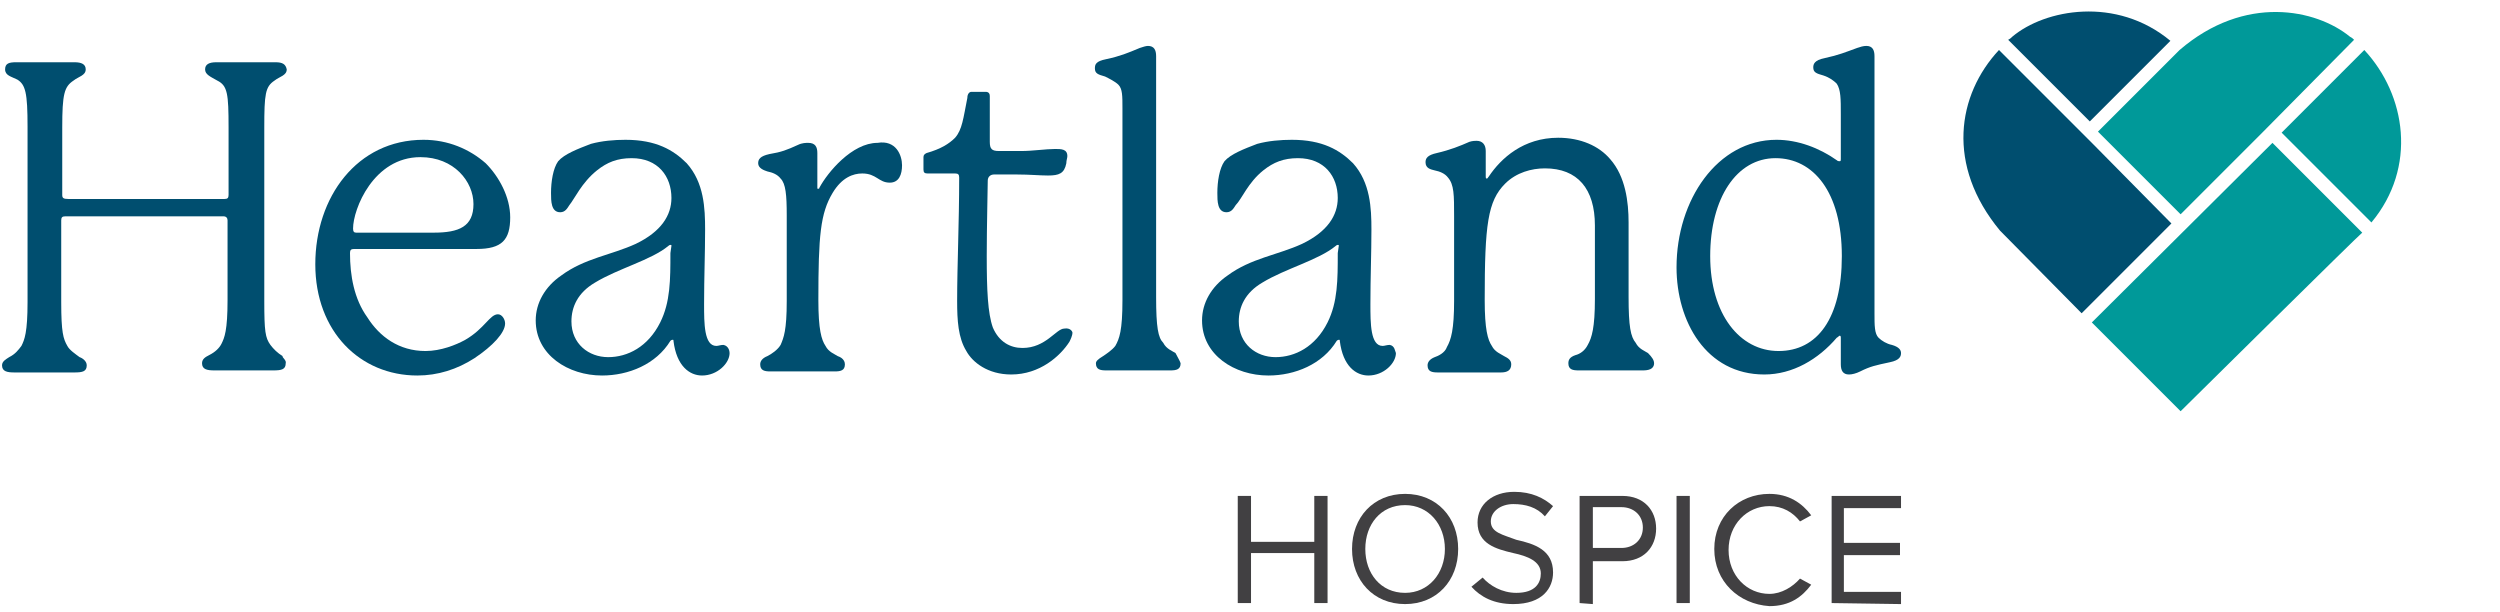
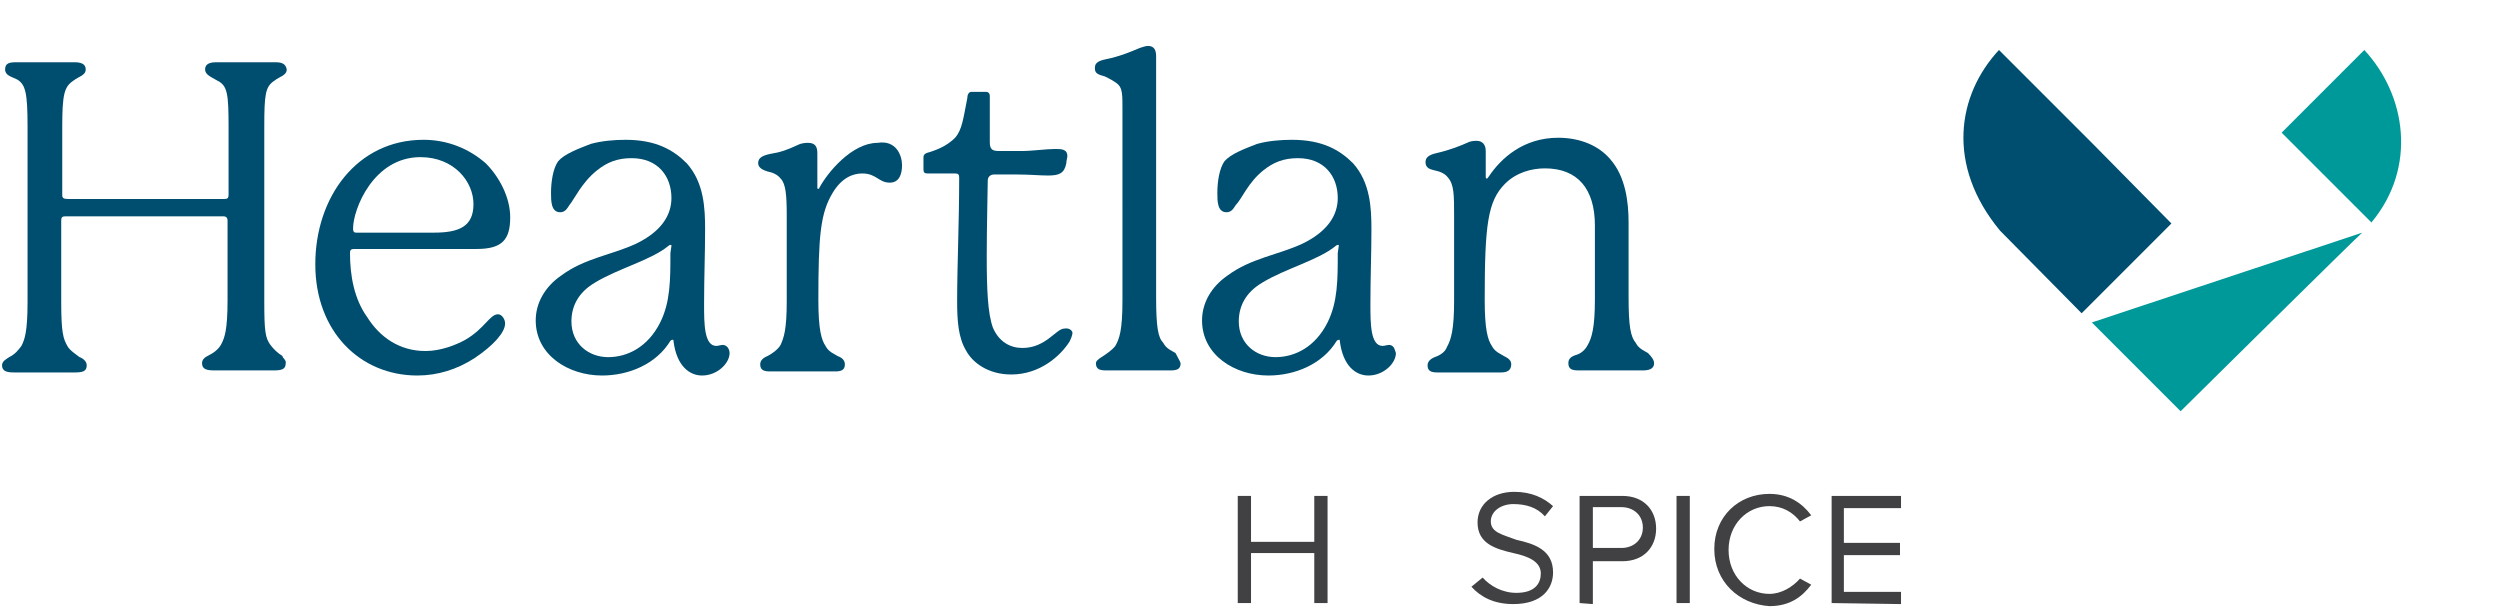
<svg xmlns="http://www.w3.org/2000/svg" version="1.1" id="Layer_1" x="0px" y="0px" viewBox="0 0 245 60" style="enable-background:new 0 0 245 60;" xml:space="preserve" height="60" width="245">
  <style type="text/css"> .st0{fill:#414042;} .st1{fill:#004E6F;} .st2{fill:#009999;}</style>
  <g>
    <g>
      <path class="st0" d="M128.8,59.1v-4.9h-6.2v4.9h-1.3V48.6h1.3v4.5h6.2v-4.5h1.3v10.5H128.8z" />
-       <path class="st0" d="M137.7,48.4c3.1,0,5.2,2.3,5.2,5.4s-2.1,5.4-5.2,5.4s-5.2-2.3-5.2-5.4S134.6,48.4,137.7,48.4z M137.7,49.5 c-2.4,0-3.9,1.9-3.9,4.3c0,2.4,1.5,4.3,3.9,4.3c2.3,0,3.9-1.9,3.9-4.3C141.6,51.4,140,49.5,137.7,49.5L137.7,49.5z" />
      <path class="st0" d="M145.3,56.6c0.7,0.8,1.9,1.5,3.3,1.5c1.9,0,2.4-1,2.4-1.9c0-1.2-1.3-1.7-2.7-2c-1.7-0.4-3.5-0.9-3.5-3 c0-1.8,1.5-3,3.6-3c1.7,0,2.9,0.6,3.8,1.4l-0.8,1c-0.8-0.9-1.9-1.2-3.1-1.2s-2.2,0.7-2.2,1.7c0,1.1,1.2,1.3,2.5,1.8 c1.8,0.4,3.6,1,3.6,3.2c0,1.5-1,3.1-3.9,3.1c-1.9,0-3.2-0.7-4.1-1.7L145.3,56.6L145.3,56.6L145.3,56.6z" />
      <path class="st0" d="M154.8,59.1V48.6h4.2c2.1,0,3.3,1.4,3.3,3.2S161.1,55,159,55h-2.9v4.2L154.8,59.1L154.8,59.1z M158.9,49.7 h-2.8v4h2.8c1.2,0,2.1-0.8,2.1-2S160.1,49.7,158.9,49.7L158.9,49.7z" />
      <path class="st0" d="M164.3,59.1V48.6h1.3v10.5H164.3z" />
      <path class="st0" d="M168,53.8c0-3.2,2.4-5.4,5.4-5.4c1.9,0,3.2,0.9,4.1,2.1l-1.1,0.6c-0.7-0.9-1.7-1.5-3-1.5c-2.2,0-4,1.8-4,4.3 s1.8,4.3,4,4.3c1.2,0,2.3-0.7,3-1.5l1.1,0.6c-0.9,1.2-2.1,2.1-4.1,2.1C170.4,59.2,168,57,168,53.8L168,53.8L168,53.8z" />
      <path class="st0" d="M179.5,59.1V48.6h6.8v1.2h-5.6v3.4h5.5v1.2h-5.5V58h5.6v1.2L179.5,59.1L179.5,59.1L179.5,59.1z" />
    </g>
    <g>
      <path class="st1" d="M28,35.6c0,0.6-0.4,0.7-1.2,0.7H21c-0.7,0-1.2-0.1-1.2-0.7c0-0.4,0.3-0.6,0.7-0.8c0.6-0.3,1-0.7,1.2-1.1 c0.3-0.6,0.6-1.3,0.6-4.3v-7.8c0-0.2-0.1-0.4-0.4-0.4H6.4c-0.3,0-0.4,0.1-0.4,0.4v8c0,3,0.2,3.6,0.6,4.3c0.2,0.4,0.8,0.8,1.2,1.1 c0.3,0.1,0.7,0.4,0.7,0.8c0,0.6-0.4,0.7-1.2,0.7H1.4c-0.7,0-1.2-0.1-1.2-0.7c0-0.4,0.4-0.6,0.7-0.8c0.6-0.3,0.9-0.7,1.2-1.1 c0.3-0.6,0.6-1.3,0.6-4.3V12.4c0-3.3-0.2-4.1-1-4.6c-0.6-0.3-1.2-0.4-1.2-1s0.4-0.7,1.1-0.7h5.7c0.7,0,1.1,0.2,1.1,0.7 c0,0.6-0.7,0.7-1.2,1.1c-0.9,0.6-1.1,1.3-1.1,4.6v6.6c0,0.3,0.1,0.4,0.6,0.4H22c0.3,0,0.4-0.1,0.4-0.4v-6.6c0-3.3-0.1-4.1-1.1-4.6 c-0.7-0.4-1.2-0.6-1.2-1.1s0.4-0.7,1.1-0.7H27c0.7,0,1,0.2,1.1,0.7c0,0.6-0.7,0.7-1.2,1.1c-0.9,0.6-1,1.3-1,4.6v17 c0,3,0.1,3.6,0.6,4.3c0.3,0.4,0.7,0.8,1.2,1.1C27.6,35,28.1,35.3,28,35.6L28,35.6L28,35.6z" />
      <path class="st1" d="M49.5,31.7c0,0.9-1.2,2.2-3,3.4c-1.7,1.1-3.6,1.7-5.6,1.7c-5.6,0-10-4.3-10-10.9S35,13.7,41.5,13.7 c2.4,0,4.5,0.9,6.1,2.3c1.3,1.3,2.4,3.3,2.4,5.3c0,2.2-0.8,3.1-3.3,3.1h-12c-0.3,0-0.4,0.1-0.4,0.4c0,2.2,0.4,4.5,1.7,6.3 c1.2,1.9,3.1,3.3,5.7,3.3c1.5,0,3-0.6,3.9-1.1c1.9-1.1,2.4-2.5,3.2-2.5C49.2,30.8,49.5,31.3,49.5,31.7L49.5,31.7L49.5,31.7z M34.9,22.8h7.6c2.5,0,3.9-0.6,3.9-2.8s-1.9-4.6-5.2-4.6c-4.6,0-6.6,5.1-6.6,7C34.6,22.7,34.7,22.8,34.9,22.8L34.9,22.8L34.9,22.8 z" />
      <path class="st1" d="M71.5,34.6c0,1-1.2,2.2-2.7,2.2c-1.2,0-2.5-0.9-2.8-3.4c0-0.1,0-0.1-0.1-0.1c0,0-0.1,0-0.2,0.1 c-1.4,2.3-4.1,3.4-6.7,3.4c-3.3,0-6.5-2-6.5-5.4c0-1.7,0.9-3.3,2.5-4.4c2.3-1.7,4.9-2,7.3-3.1c2.5-1.2,3.5-2.8,3.5-4.5 c0-2.1-1.3-3.9-3.9-3.9c-1.4,0-2.4,0.4-3.4,1.2c-1.5,1.2-2.2,2.8-2.7,3.4c-0.2,0.3-0.4,0.7-0.9,0.7c-0.9,0-0.9-1.1-0.9-1.9 c0-1.1,0.2-2.4,0.7-3.1c0.6-0.7,1.9-1.2,3.2-1.7c1.1-0.3,2.3-0.4,3.4-0.4c3,0,4.7,1,6,2.3c1.7,1.9,1.8,4.4,1.8,6.5 c0,2.3-0.1,4.7-0.1,7.3c0,1.9,0,4.1,1.2,4.1c0.2,0,0.4-0.1,0.7-0.1C71.4,33.9,71.5,34.4,71.5,34.6L71.5,34.6L71.5,34.6z M65.8,24.1c0-0.1,0-0.1-0.1-0.1c0,0-0.1,0-0.2,0.1c-1.7,1.4-4.9,2.2-7.2,3.6c-1.7,1-2.3,2.4-2.3,3.8c0,2.2,1.7,3.5,3.6,3.5 c1.9,0,3.9-1,5.1-3.4c1-2,1-4.2,1-6.8L65.8,24.1C65.8,24.1,65.8,24.1,65.8,24.1z" />
      <path class="st1" d="M88.4,16.2c0,0.9-0.3,1.7-1.2,1.7c-1.1,0-1.3-0.9-2.7-0.9c-0.9,0-2,0.4-2.9,1.9c-1.2,2-1.4,4.2-1.4,10.5 c0,2.9,0.3,3.9,0.7,4.5c0.3,0.6,0.9,0.8,1.2,1c0.6,0.2,0.7,0.6,0.7,0.8c0,0.6-0.4,0.7-1,0.7h-6.3c-0.6,0-1-0.1-1-0.7 c0-0.3,0.2-0.6,0.7-0.8c0.4-0.2,1-0.6,1.3-1.1c0.3-0.7,0.6-1.4,0.6-4.3s0-8,0-8.4c0-2-0.1-3.1-0.6-3.6c-0.3-0.4-0.8-0.6-1.3-0.7 c-0.3-0.1-0.9-0.3-0.9-0.8c0-0.4,0.2-0.7,1.1-0.9c1.2-0.2,1.7-0.4,2.8-0.9c0.4-0.2,0.8-0.2,1-0.2c0.7,0,0.9,0.4,0.9,1v3.4 c0,0.1,0,0.1,0.1,0.1s0.1-0.1,0.1-0.1c0.8-1.5,3.2-4.4,5.7-4.4C87.8,13.7,88.4,15.2,88.4,16.2L88.4,16.2L88.4,16.2z" />
      <path class="st1" d="M105.1,32.6c0,0.3-0.2,0.7-0.3,0.9c-0.9,1.4-2.9,3.2-5.7,3.2c-2.3,0-3.8-1.2-4.4-2.3c-0.8-1.3-0.9-3-0.9-4.9 c0-3.5,0.2-7.6,0.2-12.1c0-0.3-0.1-0.4-0.4-0.4h-2.7c-0.3,0-0.4-0.1-0.4-0.4v-1.2c0-0.2,0.1-0.3,0.3-0.4c1.4-0.4,2.2-0.9,2.8-1.5 c0.7-0.8,0.8-1.9,1.2-3.9C94.8,9.2,95,9,95.2,9h1.4C96.9,9,97,9.2,97,9.4v4.5c0,0.7,0.2,0.9,0.9,0.9c0.6,0,1.2,0,2.2,0 c1.1,0,2.4-0.2,3.3-0.2c0.6,0,1.2,0,1.2,0.7c0,0.2-0.1,0.4-0.1,0.7c-0.2,1-0.7,1.2-1.8,1.2c-0.8,0-1.8-0.1-3-0.1 c-0.9,0-1.5,0-2.3,0c-0.3,0-0.6,0.2-0.6,0.6c0,0.7-0.1,4.5-0.1,7.4c0,3.3,0.1,5.6,0.6,7c0.6,1.4,1.7,2,2.9,2 c2.3,0,3.3-1.9,4.1-1.9C104.9,32.1,105.1,32.5,105.1,32.6L105.1,32.6L105.1,32.6z" />
      <path class="st1" d="M115.7,35.6c0,0.6-0.4,0.7-1,0.7h-6.3c-0.6,0-1-0.1-1-0.7c0-0.2,0.2-0.4,0.7-0.7c0.3-0.2,0.9-0.6,1.2-1 c0.4-0.7,0.7-1.5,0.7-4.5V10.6c0-1.2,0-1.9-0.4-2.3c-0.3-0.3-0.9-0.6-1.3-0.8c-0.7-0.2-1-0.3-1-0.8c0-0.4,0.1-0.7,1.1-0.9 c1.4-0.3,2.1-0.6,3.3-1.1c0.3-0.1,0.6-0.2,0.8-0.2c0.6,0,0.8,0.4,0.8,1v23.6c0,3,0.2,4,0.7,4.5c0.3,0.6,0.9,0.8,1.2,1 C115.5,35.2,115.6,35.3,115.7,35.6L115.7,35.6L115.7,35.6z" />
      <path class="st1" d="M136.8,34.6c0,1-1.2,2.2-2.7,2.2c-1.2,0-2.5-0.9-2.8-3.4c0-0.1,0-0.1-0.1-0.1c0,0-0.1,0-0.2,0.1 c-1.4,2.3-4.1,3.4-6.7,3.4c-3.3,0-6.5-2-6.5-5.4c0-1.7,0.9-3.3,2.5-4.4c2.3-1.7,4.9-2,7.3-3.1c2.5-1.2,3.5-2.8,3.5-4.5 c0-2.1-1.3-3.9-3.9-3.9c-1.4,0-2.4,0.4-3.4,1.2c-1.5,1.2-2.1,2.8-2.7,3.4c-0.2,0.3-0.4,0.7-0.9,0.7c-0.9,0-0.9-1.1-0.9-1.9 c0-1.1,0.2-2.4,0.7-3.1c0.6-0.7,1.9-1.2,3.2-1.7c1.1-0.3,2.3-0.4,3.4-0.4c3,0,4.7,1,6,2.3c1.7,1.9,1.8,4.4,1.8,6.5 c0,2.3-0.1,4.7-0.1,7.3c0,1.9,0,4.1,1.2,4.1c0.2,0,0.4-0.1,0.7-0.1C136.7,33.9,136.7,34.4,136.8,34.6L136.8,34.6L136.8,34.6z M131.2,24.1c0-0.1,0-0.1-0.1-0.1c0,0-0.1,0-0.2,0.1c-1.7,1.4-4.9,2.2-7.2,3.6c-1.7,1-2.3,2.4-2.3,3.8c0,2.2,1.7,3.5,3.6,3.5 s3.9-1,5.1-3.4c1-2,1-4.2,1-6.8L131.2,24.1L131.2,24.1L131.2,24.1z" />
      <path class="st1" d="M162.1,35.6c0,0.6-0.6,0.7-1.1,0.7h-6.3c-0.6,0-1-0.1-1-0.7c0-0.3,0.1-0.6,0.7-0.8c0.4-0.1,0.9-0.4,1.2-1 c0.4-0.7,0.7-1.7,0.7-4.5v-7.2c0-3.6-1.7-5.6-4.9-5.6c-1.3,0-2.8,0.4-3.9,1.5c-1.7,1.7-2,4-2,11.4c0,2.9,0.3,3.9,0.7,4.5 c0.3,0.6,0.9,0.8,1.2,1c0.4,0.2,0.7,0.4,0.7,0.8c0,0.6-0.4,0.8-1,0.8h-6.2c-0.6,0-1-0.1-1-0.7c0-0.3,0.2-0.6,0.7-0.8 c0.3-0.1,1-0.4,1.2-1c0.4-0.7,0.7-1.7,0.7-4.5v-8.3c0-2.1,0-3.1-0.6-3.8c-0.3-0.4-0.8-0.6-1.3-0.7c-0.4-0.1-0.9-0.2-0.9-0.8 c0-0.4,0.2-0.7,1.1-0.9c1.3-0.3,2.3-0.7,3.2-1.1c0.3-0.1,0.6-0.1,0.7-0.1c0.6,0,0.9,0.4,0.9,1v2.5c0,0.1,0,0.2,0.1,0.2 s0.1-0.1,0.2-0.2c1.2-1.8,3.4-3.8,6.8-3.8c2.2,0,4,0.8,5.1,2.1c1.5,1.7,1.8,4.2,1.8,6.2v7.3c0,2.9,0.2,3.9,0.7,4.5 c0.3,0.6,0.9,0.8,1.2,1C161.9,35,162.1,35.3,162.1,35.6L162.1,35.6L162.1,35.6z" />
-       <path class="st1" d="M186.3,34.6c0,0.3-0.1,0.7-1.1,0.9c-1.4,0.3-1.9,0.4-2.9,0.9c-0.4,0.2-0.8,0.3-1.1,0.3c-0.6,0-0.8-0.4-0.8-1 v-2.5c0-0.2,0-0.3-0.1-0.3s-0.1,0.1-0.3,0.2c-1.8,2.1-4.3,3.6-7.1,3.6c-5.7,0-8.6-5.2-8.6-10.5c0-6.6,4-12.5,9.8-12.5 c2.1,0,4.2,0.8,5.9,2c0.1,0.1,0.2,0.1,0.3,0.1s0.1-0.1,0.1-0.2v-4.4c0-1.5,0-2.4-0.4-3c-0.3-0.3-0.7-0.6-1.3-0.8 c-0.7-0.2-1-0.3-1-0.8c0-0.3,0.1-0.7,1.1-0.9c1.4-0.3,2.1-0.6,3.2-1c0.3-0.1,0.6-0.2,0.9-0.2c0.6,0,0.8,0.4,0.8,1v25.2 c0,1.2,0,2,0.4,2.4c0.3,0.3,0.8,0.6,1.3,0.7C186.1,34,186.3,34.3,186.3,34.6L186.3,34.6L186.3,34.6z M180.5,25.1 c0-6.3-2.8-9.6-6.5-9.6c-3.8,0-6.4,3.9-6.4,9.6s2.9,9.3,6.7,9.3S180.5,31.2,180.5,25.1L180.5,25.1z" />
    </g>
    <g>
-       <path class="st1" d="M212.7,4c-5.3-4.4-12.3-3.1-15.5-0.4c-0.1,0.1-0.2,0.2-0.4,0.3l8,8L212.7,4L212.7,4z" />
      <path class="st2" d="M232.4,21.8c4.5-5.4,3.4-12.5-0.7-16.9l-8.1,8.1L232.4,21.8L232.4,21.8z" />
-       <path class="st2" d="M231.5,22.8l-8.8-8.8L205,31.6l8.7,8.7C213.7,40.3,231.4,22.8,231.5,22.8L231.5,22.8L231.5,22.8z" />
-       <path class="st2" d="M230.7,3.9c-0.1-0.1-0.2-0.2-0.4-0.3C227,0.9,220-0.6,213.6,4.9l0,0l-8,8l8.1,8.1l8-8l0,0L230.7,3.9 L230.7,3.9L230.7,3.9z" />
+       <path class="st2" d="M231.5,22.8L205,31.6l8.7,8.7C213.7,40.3,231.4,22.8,231.5,22.8L231.5,22.8L231.5,22.8z" />
      <path class="st1" d="M205.1,14.1L205.1,14.1l-9.2-9.2c-4.1,4.4-5.2,11.3,0.1,17.7l8,8.1l8.8-8.8L205.1,14.1L205.1,14.1L205.1,14.1 z" />
    </g>
  </g>
</svg>